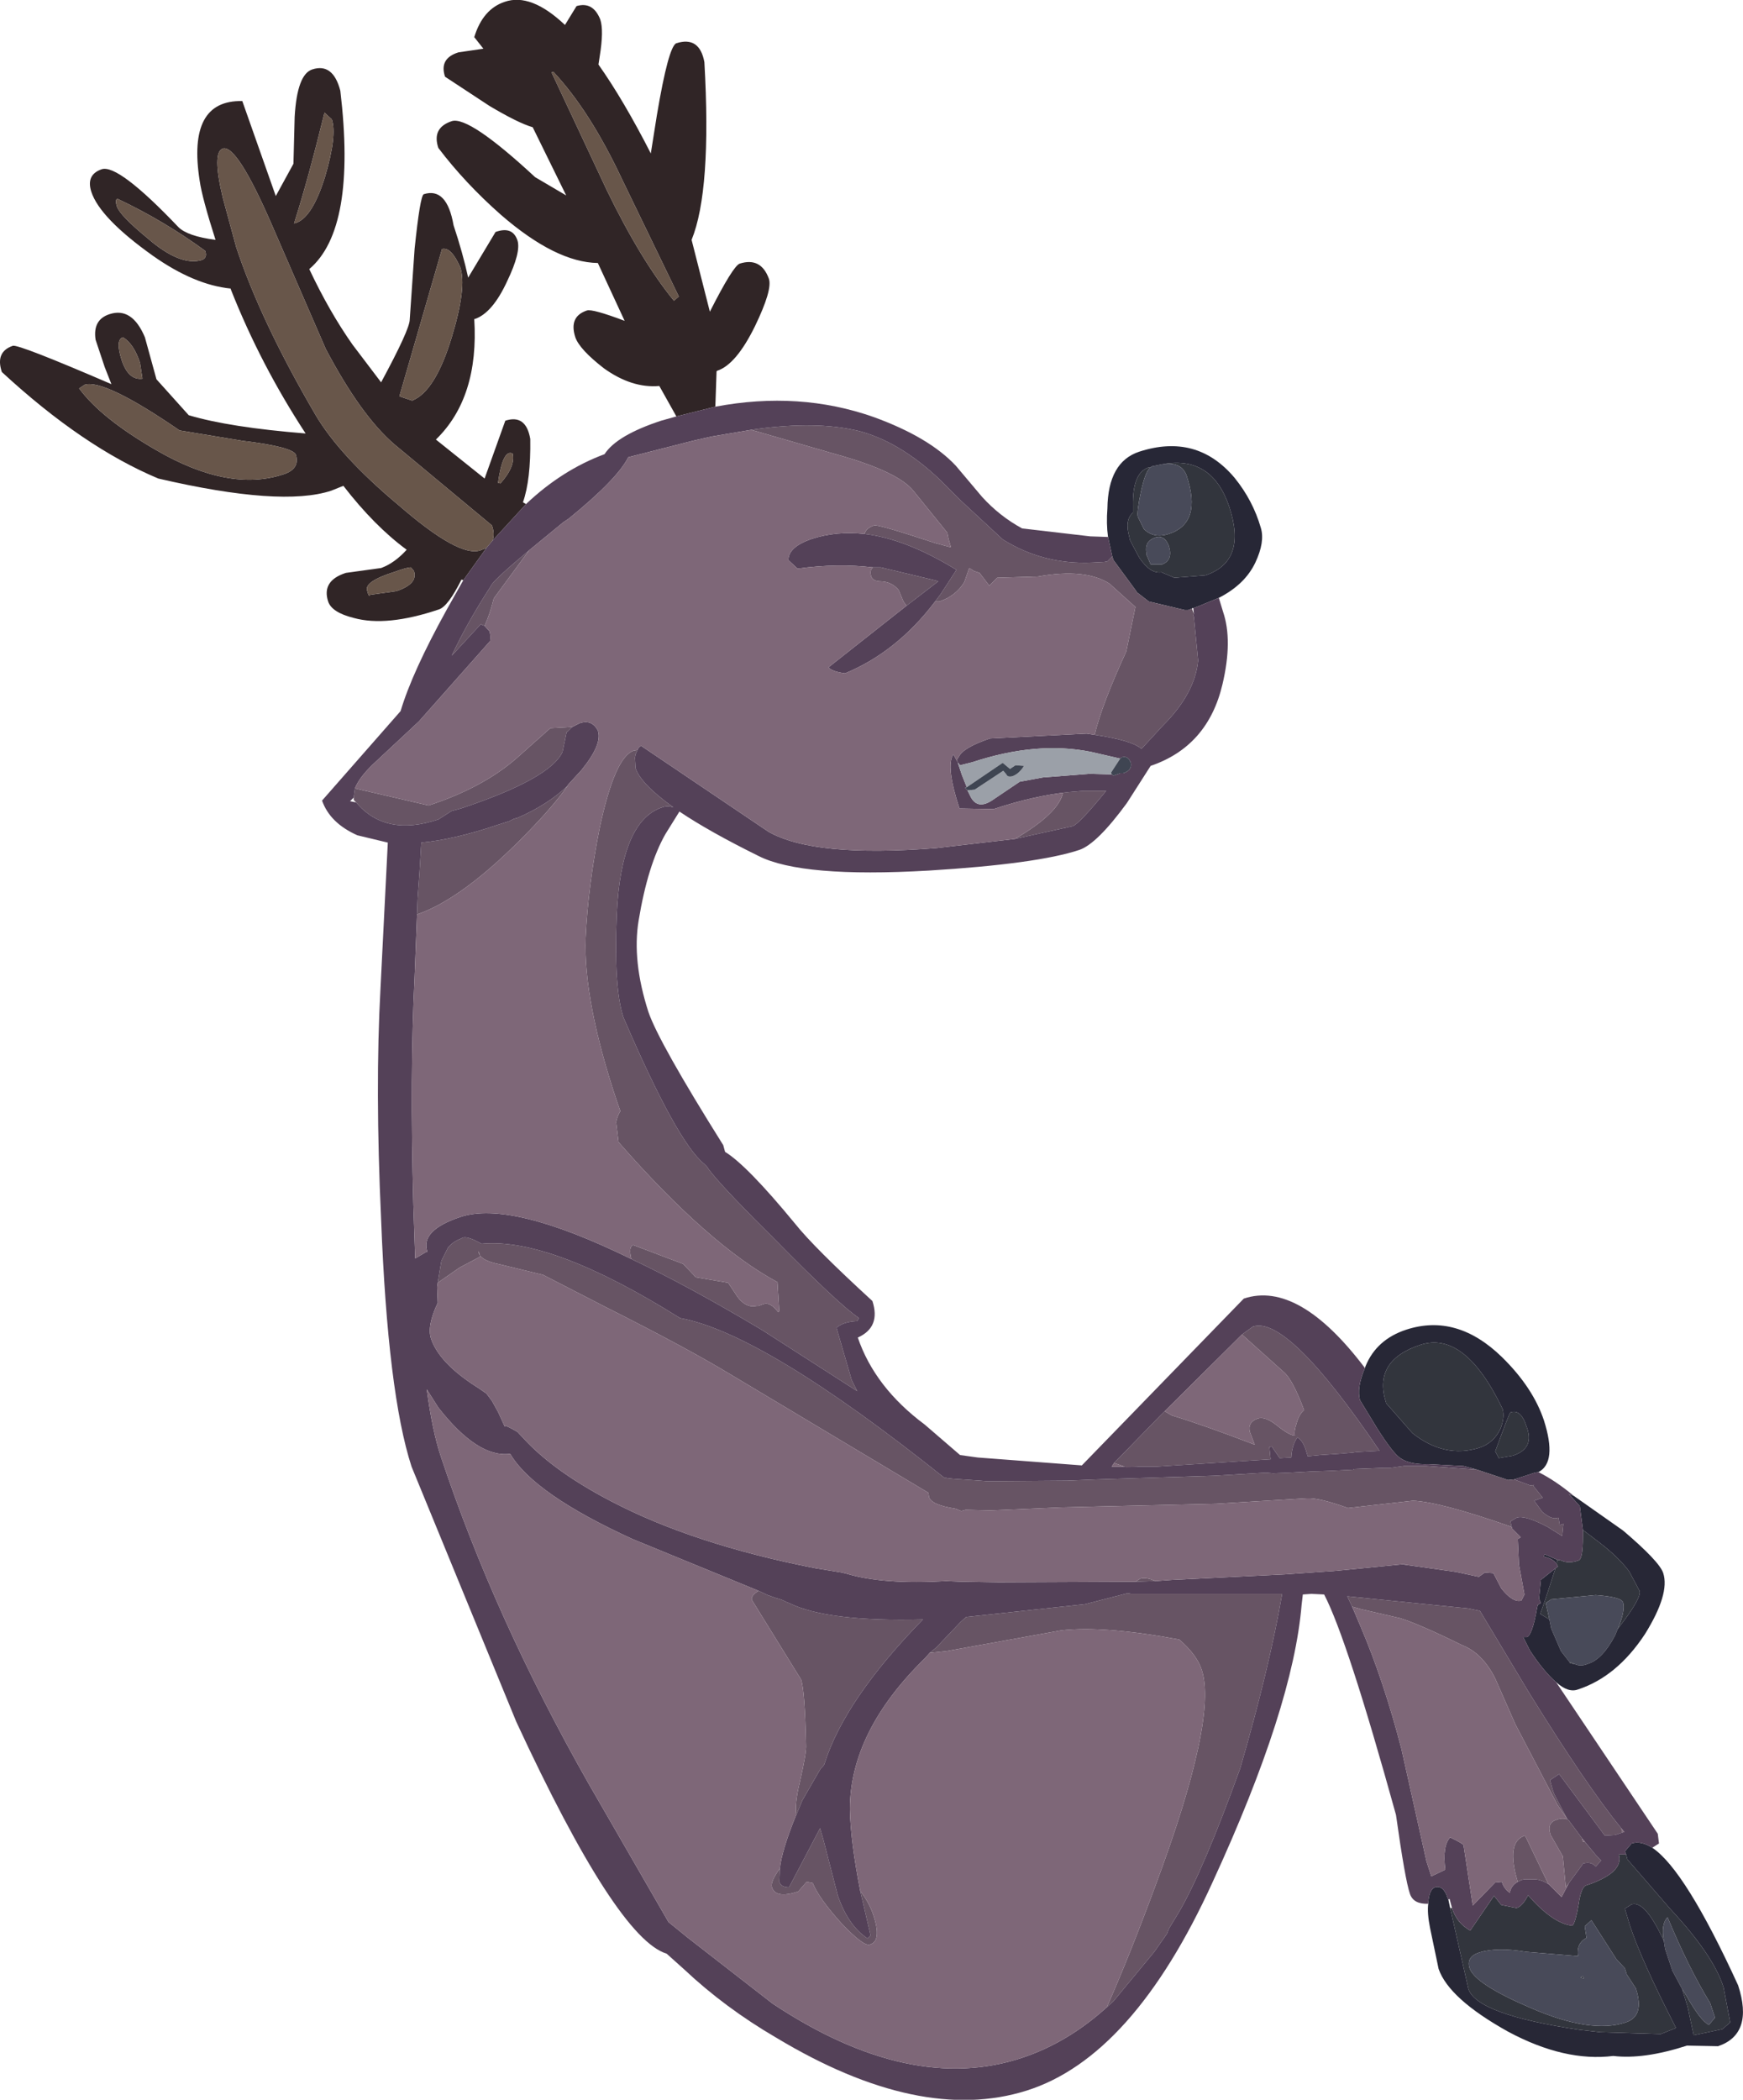
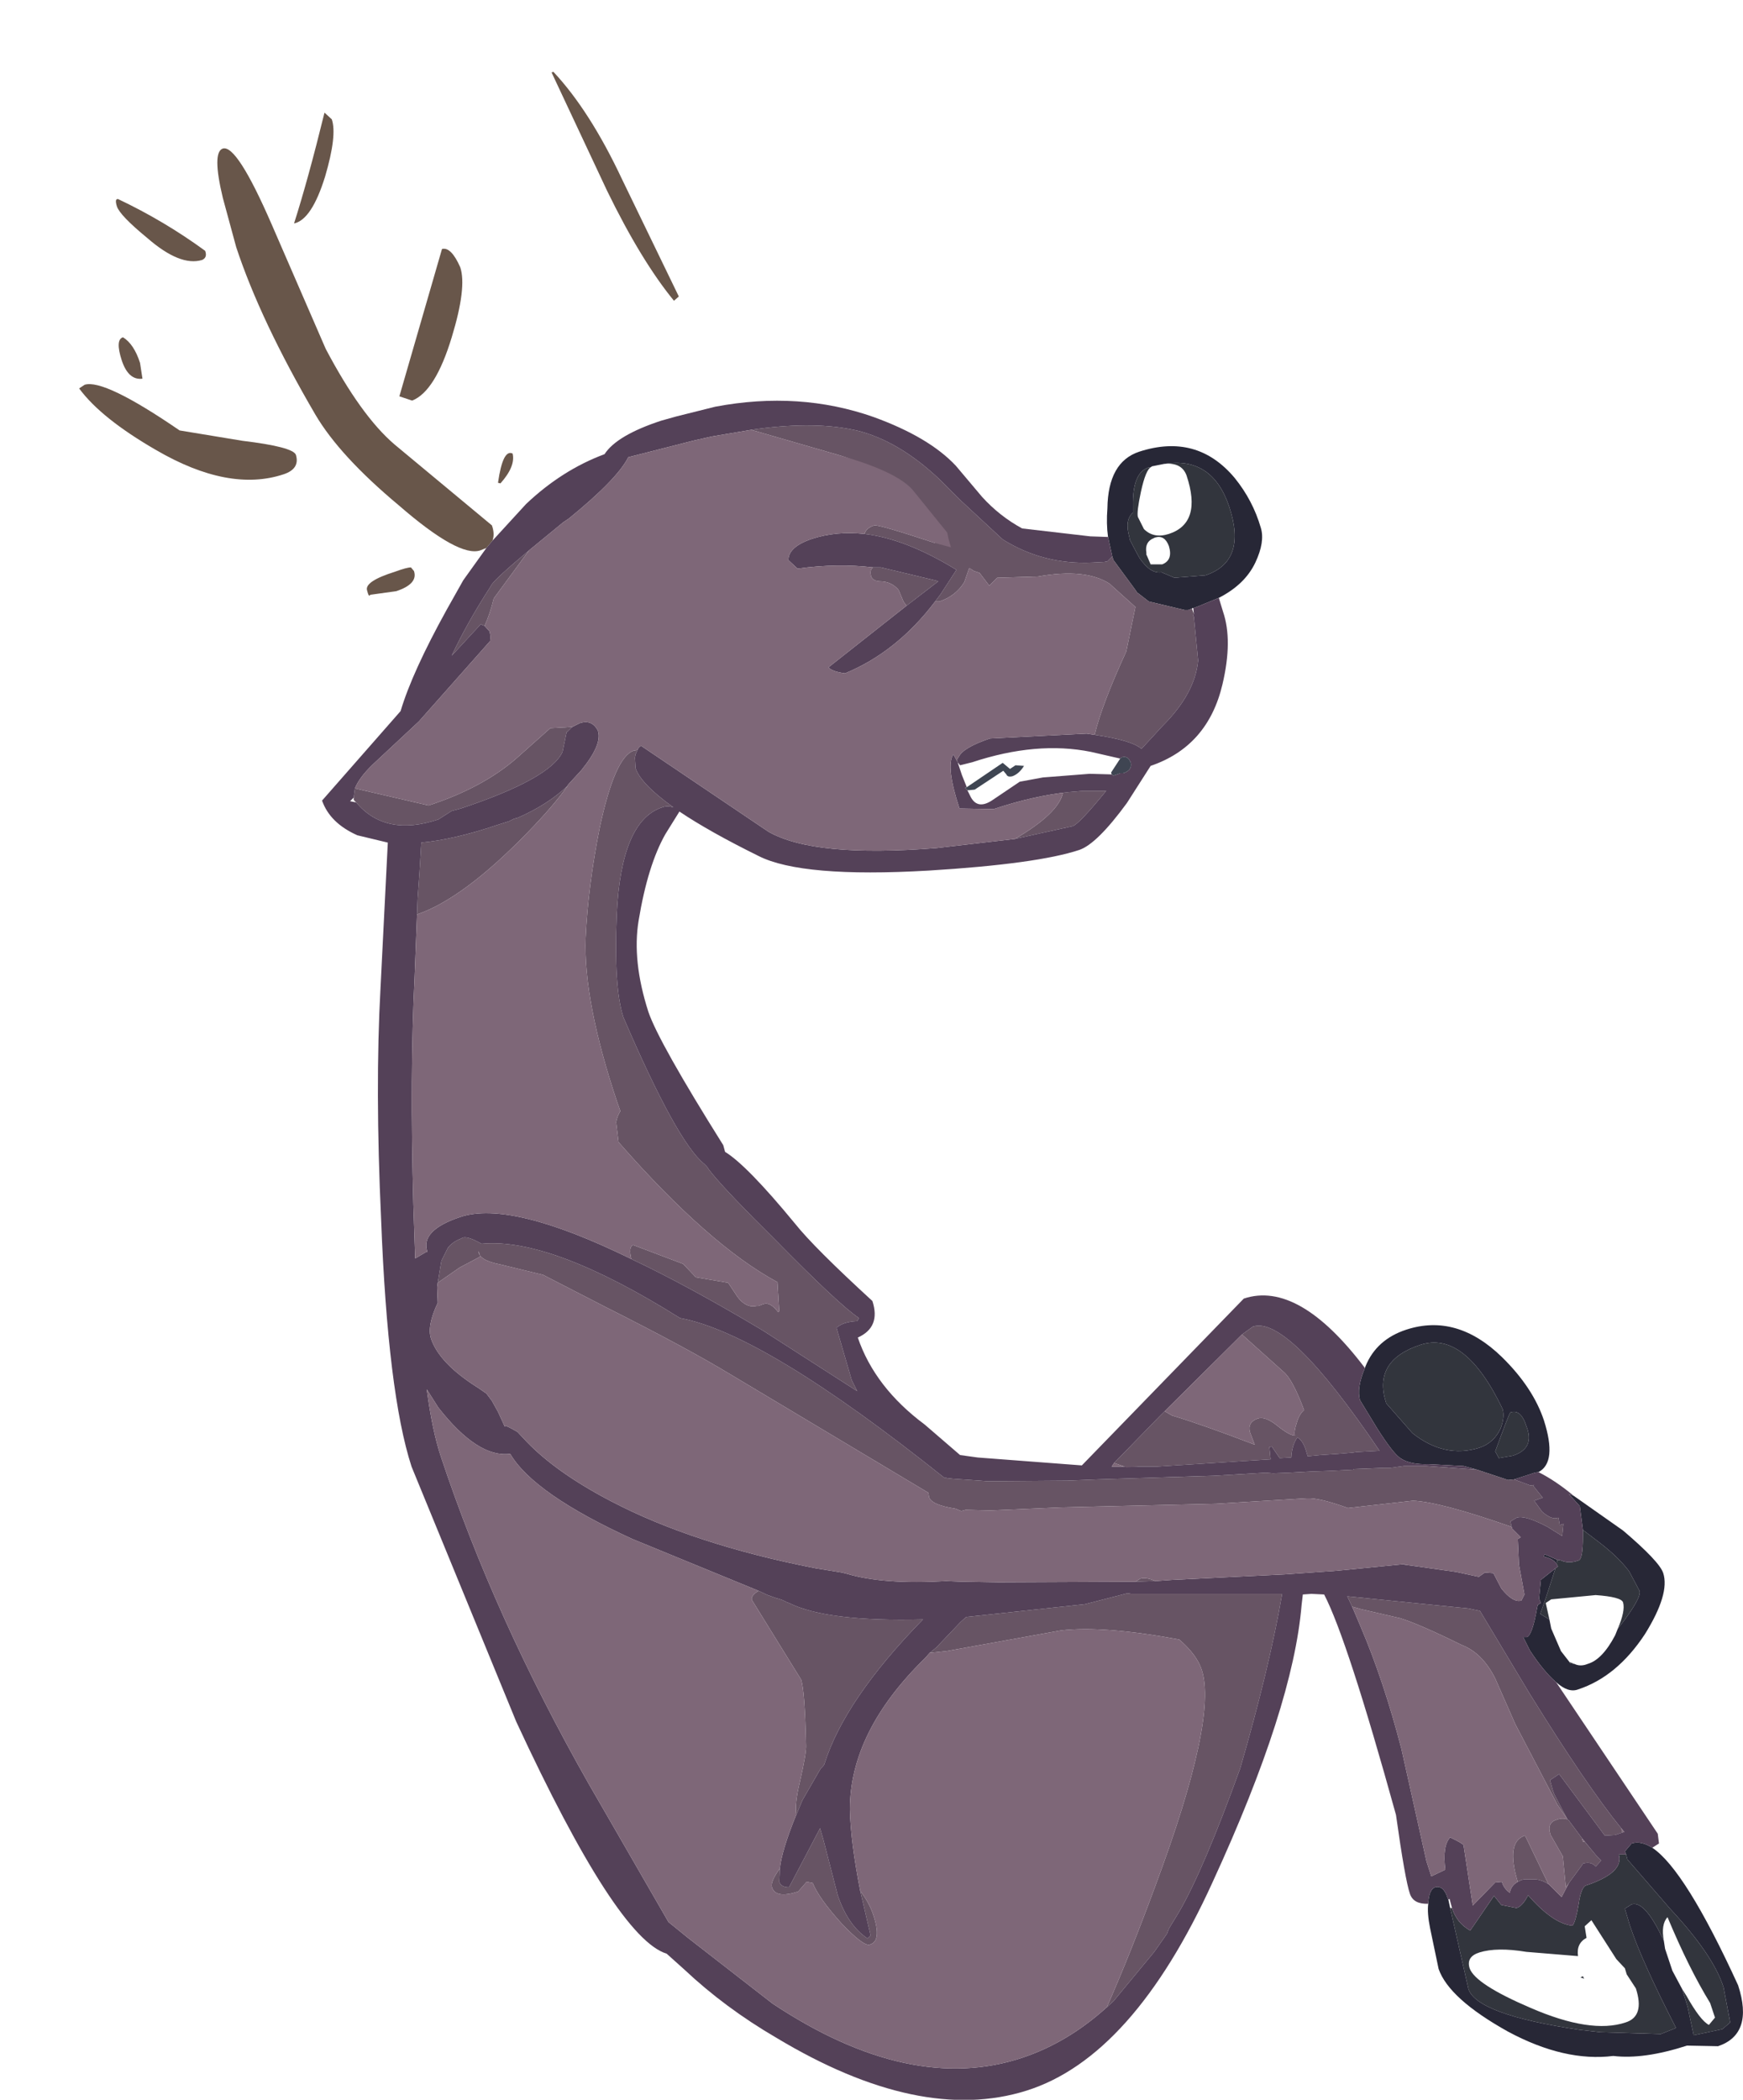
<svg xmlns="http://www.w3.org/2000/svg" height="172.45px" width="143.15px">
  <g transform="matrix(1.0, 0.0, 0.0, 1.0, 50.7, 33.5)">
-     <path d="M-12.65 14.15 L-12.8 14.1 Q-13.9 16.3 -14.65 16.55 -18.95 18.0 -21.65 17.25 -23.45 16.8 -23.75 15.9 -24.3 14.2 -22.3 13.55 L-19.4 13.15 Q-18.3 12.75 -17.3 11.65 -19.95 9.7 -22.5 6.4 L-23.5 6.8 Q-27.6 8.15 -37.7 5.8 -43.9 3.2 -50.55 -2.95 -51.1 -4.6 -49.65 -5.1 -49.2 -5.25 -41.55 -1.95 L-42.1 -3.35 -42.85 -5.6 Q-43.1 -7.25 -41.7 -7.7 -39.85 -8.3 -38.8 -5.8 L-37.85 -2.35 -35.2 0.6 Q-31.85 1.6 -25.6 2.1 -29.3 -3.55 -31.75 -9.75 L-31.75 -9.8 Q-34.75 -10.1 -38.15 -12.5 -42.5 -15.6 -43.2 -17.75 -43.65 -19.15 -42.35 -19.6 -41.0 -20.05 -36.05 -14.85 -35.3 -14.1 -33.0 -13.8 -34.1 -17.25 -34.3 -18.65 -35.35 -25.3 -30.8 -25.2 L-28.05 -17.4 -26.6 -20.05 -26.5 -23.9 Q-26.3 -27.4 -25.05 -27.8 -23.35 -28.35 -22.75 -26.05 -21.4 -14.7 -25.3 -11.4 -23.65 -7.9 -21.75 -5.2 L-19.4 -2.1 Q-17.05 -6.45 -17.05 -7.25 L-16.65 -13.05 Q-16.2 -17.4 -15.9 -17.55 -14.0 -18.15 -13.45 -15.0 -12.7 -12.75 -12.25 -10.7 L-10.0 -14.45 Q-8.6 -14.95 -8.2 -13.75 -7.9 -12.8 -9.05 -10.4 -10.25 -7.8 -11.7 -7.3 L-11.75 -7.3 Q-11.35 -0.85 -14.9 2.6 L-10.9 5.8 -9.2 1.05 Q-7.5 0.5 -7.15 2.55 -7.1 5.9 -7.75 7.75 L-7.5 7.9 -10.25 10.9 Q-10.05 10.35 -10.3 9.65 L-18.3 3.0 Q-21.05 0.65 -23.95 -4.85 L-28.4 -15.1 Q-31.25 -21.65 -32.4 -21.3 -33.3 -21.0 -32.4 -17.25 L-31.3 -13.2 Q-29.3 -7.15 -24.8 0.55 -22.8 3.95 -17.95 8.0 -13.0 12.3 -11.25 11.7 L-10.75 11.5 -12.65 14.15 M4.85 0.7 L3.45 -1.8 Q1.2 -1.6 -1.1 -3.25 -3.1 -4.8 -3.45 -5.8 -4.0 -7.5 -2.5 -8.0 -2.05 -8.15 0.6 -7.15 L-1.6 -11.9 Q-5.05 -11.95 -9.55 -15.85 -12.5 -18.45 -14.7 -21.35 -15.25 -23.0 -13.6 -23.55 -12.2 -24.0 -6.75 -18.95 L-4.2 -17.45 -6.95 -23.05 Q-8.15 -23.4 -10.5 -24.8 L-14.15 -27.2 Q-14.65 -28.7 -13.05 -29.2 L-11.0 -29.5 -11.75 -30.45 Q-11.05 -32.75 -9.25 -33.35 -7.1 -34.1 -4.3 -31.45 L-3.35 -33.0 Q-2.0 -33.4 -1.4 -31.9 -1.1 -31.0 -1.45 -28.85 L-1.55 -28.2 Q0.5 -25.3 2.75 -20.9 L3.25 -24.05 Q4.2 -29.7 4.85 -29.95 6.75 -30.55 7.15 -28.4 7.75 -17.85 6.1 -13.8 L7.6 -7.9 Q9.5 -11.65 10.05 -11.85 11.8 -12.4 12.45 -10.6 12.75 -9.7 11.3 -6.7 9.75 -3.55 8.2 -3.05 L8.15 -3.0 8.05 -0.1 4.85 0.7 M-5.25 -27.6 L-5.4 -27.55 -0.85 -17.85 Q1.95 -12.1 4.65 -8.8 L5.05 -9.15 0.4 -18.75 Q-2.25 -24.4 -5.25 -27.6 M-12.9 -11.55 Q-13.65 -13.25 -14.4 -13.05 L-17.9 -0.95 -16.85 -0.6 Q-14.95 -1.35 -13.6 -5.8 -12.35 -9.9 -12.9 -11.55 M-43.75 -1.9 L-44.2 -1.6 Q-42.4 0.85 -37.9 3.45 -31.9 6.95 -27.4 5.45 -26.05 5.0 -26.4 3.85 -26.65 3.2 -30.8 2.7 L-35.95 1.85 Q-42.15 -2.4 -43.75 -1.9 M-40.6 -5.8 Q-41.25 -5.6 -40.7 -3.9 -40.15 -2.25 -39.0 -2.4 L-39.2 -3.7 Q-39.7 -5.25 -40.6 -5.8 M-41.0 -17.15 Q-41.3 -17.2 -41.1 -16.55 -40.85 -15.8 -38.6 -13.95 -35.9 -11.6 -34.1 -12.15 -33.65 -12.35 -33.85 -12.9 -37.2 -15.35 -41.0 -17.15 M-23.45 -23.7 L-24.05 -24.25 Q-25.4 -18.75 -26.55 -15.15 -25.1 -15.45 -24.0 -19.0 -23.0 -22.4 -23.45 -23.7 M-9.8 6.15 L-9.6 6.2 Q-8.35 4.8 -8.6 3.75 -9.4 3.35 -9.8 6.15 M-16.95 13.1 Q-17.3 13.1 -18.25 13.45 -20.8 14.25 -20.55 15.0 -20.4 15.6 -20.3 15.35 L-18.15 15.05 Q-16.35 14.45 -16.7 13.4 L-16.95 13.1" fill="#302526" fill-rule="evenodd" stroke="none" />
    <path d="M-10.75 11.5 L-11.25 11.7 Q-13.0 12.3 -17.95 8.0 -22.8 3.95 -24.8 0.55 -29.3 -7.15 -31.3 -13.2 L-32.4 -17.25 Q-33.3 -21.0 -32.4 -21.3 -31.25 -21.65 -28.4 -15.1 L-23.95 -4.85 Q-21.05 0.65 -18.3 3.0 L-10.3 9.65 Q-10.05 10.35 -10.25 10.9 L-10.75 11.5 M-23.45 -23.7 Q-23.0 -22.4 -24.0 -19.0 -25.1 -15.45 -26.55 -15.15 -25.4 -18.75 -24.05 -24.25 L-23.45 -23.7 M-41.0 -17.15 Q-37.2 -15.35 -33.85 -12.9 -33.65 -12.35 -34.1 -12.15 -35.9 -11.6 -38.6 -13.95 -40.85 -15.8 -41.1 -16.55 -41.3 -17.2 -41.0 -17.15 M-40.6 -5.8 Q-39.7 -5.25 -39.2 -3.7 L-39.0 -2.4 Q-40.15 -2.25 -40.7 -3.9 -41.25 -5.6 -40.6 -5.8 M-43.75 -1.9 Q-42.15 -2.4 -35.95 1.85 L-30.8 2.7 Q-26.65 3.2 -26.4 3.85 -26.05 5.0 -27.4 5.45 -31.9 6.95 -37.9 3.45 -42.4 0.85 -44.2 -1.6 L-43.75 -1.9 M-12.9 -11.55 Q-12.35 -9.9 -13.6 -5.8 -14.95 -1.35 -16.85 -0.6 L-17.9 -0.95 -14.4 -13.05 Q-13.65 -13.25 -12.9 -11.55 M-5.25 -27.6 Q-2.25 -24.4 0.4 -18.75 L5.05 -9.15 4.65 -8.8 Q1.95 -12.1 -0.85 -17.85 L-5.4 -27.55 -5.25 -27.6 M-9.8 6.15 Q-9.4 3.35 -8.6 3.75 -8.35 4.8 -9.6 6.2 L-9.8 6.15 M-16.95 13.1 L-16.7 13.4 Q-16.35 14.45 -18.15 15.05 L-20.3 15.35 Q-20.4 15.6 -20.55 15.0 -20.8 14.25 -18.25 13.45 -17.3 13.1 -16.95 13.1" fill="#68564a" fill-rule="evenodd" stroke="none" />
    <path d="M44.9 4.6 Q48.85 3.95 50.25 8.1 51.75 12.6 48.3 13.75 L45.75 13.95 44.7 13.5 Q43.8 13.65 42.9 12.35 L42.65 11.9 42.1 10.85 42.05 10.6 Q41.65 9.2 42.35 8.6 L42.35 8.05 Q42.3 5.35 43.6 4.9 L43.85 4.85 Q43.4 5.05 43.0 6.9 42.65 8.55 42.75 8.95 L43.25 9.95 Q44.05 10.75 45.3 10.35 48.05 9.45 46.75 5.55 46.35 4.45 44.9 4.6 M44.15 10.65 L44.05 10.7 Q43.3 11.0 43.45 11.9 L43.45 12.05 43.5 12.15 43.8 12.85 44.7 12.85 44.75 12.85 Q45.65 12.5 45.3 11.35 44.95 10.4 44.15 10.65 M72.7 82.2 Q72.9 82.85 72.55 83.8 72.0 85.0 70.8 85.4 67.95 86.3 65.3 84.2 L63.15 81.75 Q62.0 78.25 65.95 76.95 69.6 75.75 72.7 82.2 M68.55 123.2 Q68.95 124.45 70.05 125.05 L72.0 122.2 72.6 122.95 73.85 123.2 Q74.35 123.05 74.8 122.15 76.85 124.5 78.45 124.65 78.7 124.35 78.95 122.9 79.15 121.5 79.55 121.35 82.7 120.3 82.25 118.8 L82.85 118.8 82.95 119.2 86.5 123.3 Q90.0 127.05 90.85 129.7 L91.4 132.6 90.75 133.15 88.4 133.65 87.9 131.3 87.45 129.85 87.8 130.4 Q88.95 132.45 89.65 132.8 L90.15 132.2 89.75 131.0 Q88.0 128.15 86.25 123.95 85.7 124.55 85.95 125.9 84.4 122.55 83.3 122.9 L82.75 123.25 83.15 124.6 Q84.1 127.5 86.95 133.05 L85.7 133.55 80.75 133.4 79.0 133.2 Q70.6 131.95 69.9 129.85 L68.4 123.2 68.55 123.2 M79.3 128.8 L79.4 129.0 79.1 128.9 79.3 128.8 M70.8 126.85 Q69.7 127.2 70.0 128.15 70.45 129.45 75.0 131.4 79.95 133.55 82.8 132.6 84.4 132.1 83.65 129.8 L82.9 128.65 82.75 128.15 82.05 127.4 80.0 124.2 79.45 124.7 79.6 125.65 Q78.75 126.1 78.9 127.15 L74.65 126.8 Q72.25 126.4 70.8 126.85 M74.65 83.6 Q75.4 85.45 73.55 86.05 L72.4 86.25 72.1 85.7 Q73.25 82.55 73.35 82.5 74.2 82.2 74.65 83.6 M77.2 94.6 L77.5 94.65 Q78.15 94.95 78.95 94.65 79.3 94.55 79.3 92.7 L79.3 92.15 80.55 93.1 Q82.2 94.35 83.1 95.55 L83.95 97.15 Q84.15 97.7 82.3 100.1 L82.15 100.3 Q82.8 98.8 82.6 98.1 82.45 97.65 80.35 97.5 L76.7 97.85 76.25 98.15 76.55 99.5 75.8 99.05 76.25 97.75 77.05 95.3 77.25 95.15 77.15 94.95 77.2 94.6 M78.6 103.15 L78.55 103.15 78.25 103.1 78.2 103.0 78.6 103.15" fill="#32353d" fill-rule="evenodd" stroke="none" />
-     <path d="M43.85 4.85 L43.9 4.8 44.9 4.6 Q46.35 4.45 46.75 5.55 48.05 9.45 45.3 10.35 44.05 10.75 43.25 9.95 L42.75 8.95 Q42.65 8.55 43.0 6.9 43.4 5.05 43.85 4.85 M44.15 10.65 Q44.95 10.4 45.3 11.35 45.65 12.5 44.75 12.85 L44.7 12.85 43.8 12.85 43.5 12.15 43.45 12.05 43.45 11.9 Q43.3 11.0 44.05 10.7 L44.15 10.65 M85.95 125.9 Q85.7 124.55 86.25 123.95 88.0 128.15 89.75 131.0 L90.15 132.2 89.65 132.8 Q88.95 132.45 87.8 130.4 L87.45 129.85 86.65 128.35 86.05 126.55 85.95 125.9 M70.8 126.85 Q72.25 126.4 74.65 126.8 L78.9 127.15 Q78.75 126.1 79.6 125.65 L79.45 124.7 80.0 124.2 82.05 127.4 82.75 128.15 82.9 128.65 83.65 129.8 Q84.4 132.1 82.8 132.6 79.95 133.55 75.0 131.4 70.45 129.45 70.0 128.15 69.7 127.2 70.8 126.85 M79.3 128.8 L79.1 128.9 79.4 129.0 79.3 128.8 M82.15 100.3 L81.95 100.8 Q80.9 102.8 79.7 103.15 79.1 103.4 78.6 103.15 L78.2 103.0 77.5 102.1 76.7 100.25 76.55 99.5 76.25 98.15 76.7 97.85 80.35 97.5 Q82.45 97.65 82.6 98.1 82.8 98.8 82.15 100.3" fill="#484a59" fill-rule="evenodd" stroke="none" />
    <path d="M40.3 10.6 Q40.15 9.5 40.25 8.25 40.3 4.45 42.85 3.6 47.6 2.05 50.7 5.75 52.2 7.6 52.85 9.85 53.2 11.0 52.4 12.7 51.55 14.5 49.4 15.6 L47.7 16.3 47.3 16.45 Q47.2 16.4 47.2 16.5 L47.1 16.5 47.05 16.55 46.95 16.55 46.9 16.6 46.8 16.6 46.7 16.6 46.6 16.6 43.65 15.9 42.75 15.2 42.75 15.25 42.55 14.95 40.75 12.5 40.65 12.2 40.3 10.6 M61.4 78.85 L61.45 78.7 Q62.35 76.5 64.8 75.7 68.95 74.35 72.65 77.95 75.2 80.45 76.1 83.15 77.2 86.6 75.65 87.4 L75.35 87.45 73.65 88.0 73.15 88.05 70.6 87.2 69.5 86.9 66.65 86.75 Q65.1 86.8 64.3 86.25 63.7 85.85 62.4 83.8 L61.0 81.5 Q60.7 80.5 61.4 78.85 M78.55 89.35 L82.6 92.2 Q85.6 94.75 85.9 95.7 86.45 97.4 84.4 100.7 82.1 104.2 78.9 105.25 78.1 105.55 77.1 104.65 76.1 103.8 74.95 102.05 L74.4 100.95 74.65 100.95 74.7 100.95 Q75.15 100.8 75.55 98.5 L75.6 98.3 75.85 98.15 75.7 97.8 75.85 96.25 77.05 95.3 76.25 97.75 75.8 99.05 76.55 99.5 76.7 100.25 77.5 102.1 78.2 103.0 78.25 103.1 78.55 103.15 78.6 103.15 Q79.1 103.4 79.7 103.15 80.9 102.8 81.95 100.8 L82.15 100.3 82.3 100.1 Q84.15 97.7 83.95 97.15 L83.1 95.55 Q82.2 94.35 80.55 93.1 L79.3 92.15 79.05 90.2 78.15 89.2 78.55 89.35 M85.0 118.25 Q87.7 120.05 92.05 129.55 93.35 133.55 90.4 134.55 L87.85 134.5 Q84.3 135.65 81.8 135.35 77.8 135.85 73.15 133.35 68.3 130.65 67.45 128.2 L66.75 124.85 Q66.5 123.6 66.6 122.85 66.65 121.7 67.15 121.5 67.85 121.3 68.2 122.4 L68.25 122.5 68.4 123.2 69.9 129.85 Q70.6 131.95 79.0 133.2 L80.75 133.4 85.7 133.55 86.95 133.05 Q84.1 127.5 83.15 124.6 L82.75 123.25 83.3 122.9 Q84.4 122.55 85.95 125.9 L86.05 126.55 86.65 128.35 87.45 129.85 87.9 131.3 88.4 133.65 90.75 133.15 91.4 132.6 90.85 129.7 Q90.0 127.05 86.5 123.3 L82.95 119.2 82.85 118.8 82.75 118.55 83.3 117.9 Q84.05 117.65 85.0 118.25 M43.85 4.85 L43.6 4.9 Q42.3 5.35 42.35 8.05 L42.35 8.6 Q41.65 9.2 42.05 10.6 L42.1 10.85 42.65 11.9 42.9 12.35 Q43.8 13.65 44.7 13.5 L45.75 13.95 48.3 13.75 Q51.75 12.6 50.25 8.1 48.85 3.95 44.9 4.6 L43.9 4.8 43.85 4.85 M72.7 82.2 Q69.6 75.75 65.95 76.95 62.0 78.25 63.15 81.75 L65.3 84.2 Q67.95 86.3 70.8 85.4 72.0 85.0 72.55 83.8 72.9 82.85 72.7 82.2 M74.65 83.6 Q74.2 82.2 73.35 82.5 73.25 82.55 72.1 85.7 L72.4 86.25 73.55 86.05 Q75.4 85.45 74.65 83.6 M77.2 94.6 L77.15 94.95 Q76.85 94.5 76.1 94.35 L76.15 94.15 77.2 94.6" fill="#272736" fill-rule="evenodd" stroke="none" />
-     <path d="M47.2 16.5 L47.25 16.65 47.35 16.9 47.3 17.05 47.35 17.15 47.7 20.75 Q47.45 23.45 44.8 26.1 L43.05 28.0 Q42.25 27.3 39.2 26.85 39.8 24.35 41.8 20.0 L42.55 16.35 40.55 14.55 40.45 14.45 Q38.45 13.15 34.55 13.85 L31.2 13.95 30.55 14.6 29.75 13.55 29.3 13.4 28.9 13.15 28.5 14.3 Q27.8 15.45 26.45 15.9 L26.1 15.9 26.55 15.3 27.85 13.3 Q23.7 10.75 20.3 10.35 20.45 9.85 21.1 9.65 21.4 9.55 26.1 11.1 L27.4 11.45 27.2 10.75 27.1 10.25 24.35 6.85 Q23.1 5.25 18.1 3.85 L11.0 1.8 Q15.8 1.1 19.15 1.75 L19.65 1.85 Q23.15 2.7 26.55 5.95 L28.2 7.6 31.65 10.8 Q35.0 12.9 39.05 12.7 L40.0 12.65 40.25 12.6 40.65 12.2 40.75 12.5 42.55 14.95 42.75 15.25 42.75 15.2 43.65 15.9 46.6 16.6 46.7 16.6 46.8 16.6 46.9 16.6 46.95 16.55 47.05 16.55 47.1 16.5 47.2 16.5 M21.65 13.1 L26.25 14.2 26.35 14.25 23.75 16.25 23.5 15.9 23.1 14.95 Q22.55 14.3 21.7 14.25 21.0 14.25 20.85 13.85 20.7 13.3 21.0 13.1 L21.65 13.1 M-7.25 11.7 L-10.15 15.65 Q-10.45 16.9 -10.9 17.9 L-11.15 17.8 -11.2 17.75 -13.6 20.35 Q-12.4 17.75 -10.4 14.65 L-10.35 14.55 Q-10.0 14.0 -7.25 11.7 M-21.55 31.25 L-15.5 32.65 Q-11.05 31.2 -8.25 28.75 L-5.5 26.3 -3.7 26.2 -4.1 26.6 -4.15 26.6 -4.2 26.8 -4.5 28.25 Q-5.5 30.45 -12.85 32.9 L-13.6 33.1 -14.7 33.8 Q-19.05 35.25 -21.45 32.4 L-21.65 32.2 -21.65 32.0 -21.55 31.25 M-4.05 31.0 Q-5.25 32.7 -7.4 34.9 -12.65 40.3 -16.45 41.6 L-16.4 40.25 -16.25 38.2 -16.1 35.7 Q-13.4 35.45 -9.85 34.25 L-8.9 33.95 -8.5 33.75 -8.15 33.65 Q-5.65 32.55 -4.05 31.0 M1.15 69.9 Q0.9 68.9 1.3 68.75 L5.4 70.3 6.45 71.4 9.1 71.85 9.9 73.05 Q10.6 73.95 11.45 73.75 L11.6 73.75 12.0 73.6 Q12.55 73.4 13.2 74.25 L13.3 74.2 13.15 71.8 Q7.5 68.75 0.1 60.3 L-0.1 58.65 Q0.0 58.15 0.25 57.75 L0.0 57.05 Q-2.8 48.7 -2.6 43.5 -2.4 39.25 -1.45 34.5 -0.2 28.65 1.35 28.15 L1.65 28.1 1.5 28.45 1.45 28.7 1.45 28.75 1.5 29.6 Q1.95 30.9 4.6 32.8 4.1 32.65 3.7 32.8 0.3 33.9 -0.05 41.65 -0.3 47.6 0.5 50.05 4.9 60.3 7.15 62.1 L7.35 62.3 Q7.9 63.2 11.2 66.55 L12.9 68.25 Q18.2 73.65 19.85 74.75 L19.7 75.0 Q18.55 75.05 18.0 75.55 L19.25 79.85 19.7 80.75 12.15 75.9 11.75 75.65 Q5.8 72.1 1.15 69.9 M32.65 35.4 Q36.25 33.3 36.6 31.6 L37.1 31.55 38.3 31.45 38.45 31.45 40.15 31.45 Q37.95 34.15 37.4 34.35 L32.65 35.4 M73.45 91.9 Q67.6 89.85 65.35 89.75 L60.0 90.35 Q57.65 89.5 56.65 89.55 L49.2 90.0 36.45 90.3 30.65 90.55 28.6 90.5 28.25 90.6 27.75 90.4 Q25.8 90.1 25.6 89.45 L25.55 89.1 9.25 79.35 Q5.7 77.2 -0.95 73.85 L-6.1 71.2 -9.6 70.35 Q-11.4 70.0 -11.4 69.25 L-11.25 69.7 -12.95 70.6 -14.75 71.85 -14.45 70.05 -13.9 68.95 Q-13.45 68.45 -12.9 68.25 L-12.7 68.15 Q-12.3 68.0 -11.15 68.65 -5.45 68.1 5.15 74.75 12.0 76.0 26.9 87.9 L26.95 87.85 27.1 87.9 27.15 87.9 27.6 87.95 29.8 88.1 30.4 88.15 36.95 88.1 39.45 88.0 49.0 87.7 53.25 87.45 53.85 87.5 55.15 87.45 57.0 87.35 58.45 87.3 60.45 87.2 60.5 87.15 63.0 87.05 63.5 87.05 64.6 86.9 66.45 86.9 70.6 87.2 73.15 88.05 73.65 88.0 75.0 88.5 75.3 88.45 75.2 88.5 76.0 89.5 75.85 89.55 75.3 89.75 75.95 90.65 Q76.75 91.35 77.25 91.15 L77.3 91.15 77.4 91.75 77.7 91.65 77.6 92.65 76.4 91.9 Q74.5 90.9 73.85 91.15 L73.35 91.45 73.45 91.9 M42.55 96.4 L42.95 96.15 Q43.4 96.0 44.2 96.35 L42.55 96.4 M40.2 131.35 Q42.1 127.05 44.2 121.35 49.3 107.65 48.0 103.65 47.6 102.4 46.15 101.15 39.95 100.0 36.45 100.4 L27.05 102.1 25.65 102.25 26.2 101.8 28.2 99.7 28.65 99.3 38.4 98.25 41.9 97.35 42.2 97.4 54.6 97.4 Q53.55 103.5 51.15 111.75 48.15 120.05 46.15 123.5 L45.3 124.9 45.15 125.3 44.45 126.3 44.1 126.8 40.75 130.85 40.15 131.4 40.2 131.35 M19.95 121.8 Q20.65 122.7 21.0 123.7 21.75 125.9 20.75 126.2 20.25 126.4 18.4 124.45 16.55 122.4 16.05 121.15 L15.55 121.05 14.85 121.85 Q13.0 122.45 12.7 121.5 12.55 121.05 13.35 119.95 L13.3 121.05 Q13.45 121.5 14.1 121.5 L16.65 116.65 16.9 117.5 18.1 122.15 Q18.95 124.65 20.55 125.7 L20.8 125.45 19.95 121.8 M14.7 115.55 Q14.55 114.65 15.0 112.8 15.55 110.4 15.5 109.8 15.4 105.4 15.1 104.45 L11.05 97.9 Q10.95 97.55 11.6 97.15 L12.35 97.5 13.05 97.75 Q13.5 97.85 13.95 98.1 L14.1 98.15 Q17.2 99.7 25.1 99.5 18.65 106.1 17.0 111.4 L16.9 111.55 16.8 111.65 16.7 111.75 15.2 114.35 14.7 115.55 M44.5 82.85 L44.95 82.4 45.55 82.75 Q48.05 83.5 52.35 85.15 L51.95 84.1 Q51.75 83.3 52.6 83.0 53.2 82.8 54.15 83.55 55.2 84.4 55.65 84.4 55.55 84.1 55.8 83.35 56.0 82.65 56.4 82.3 55.45 79.75 54.7 79.15 L51.3 76.1 52.2 75.45 Q55.05 74.5 62.6 85.65 L60.7 85.75 60.4 85.8 59.2 85.9 57.7 86.0 56.7 86.1 56.55 85.6 Q56.3 84.8 55.85 84.55 55.4 85.2 55.35 86.2 L54.4 86.25 53.75 85.3 53.55 85.35 53.65 86.35 44.25 86.95 42.75 86.95 41.8 87.0 40.8 86.65 44.5 82.85 M60.35 98.45 L59.95 97.6 69.9 98.6 70.85 98.8 74.9 105.55 Q79.6 113.15 82.45 116.65 L82.55 117.0 81.95 117.2 81.2 117.25 81.1 117.25 77.35 112.2 76.6 112.7 76.85 113.6 76.95 113.85 77.05 114.05 77.7 115.3 78.05 115.95 77.2 114.7 73.75 108.1 72.1 104.35 Q71.05 102.25 69.35 101.6 65.9 99.9 64.3 99.4 L61.05 98.65 60.35 98.45 M73.95 121.05 Q72.95 117.75 74.55 117.25 L76.45 121.2 76.5 121.25 Q75.95 120.9 75.45 120.85 L74.45 120.85 74.25 120.9 73.95 121.05 M78.15 121.15 L77.9 121.5 77.65 118.95 76.65 117.2 Q76.3 116.2 77.15 115.95 77.65 115.75 78.1 115.95 L79.25 117.5 79.25 117.55 79.3 117.75 79.45 117.75 79.95 118.35 80.45 118.95 80.8 119.3 80.35 119.8 Q80.0 119.35 79.3 119.55 L79.25 119.65 78.15 121.15" fill="#675464" fill-rule="evenodd" stroke="none" />
+     <path d="M47.2 16.5 L47.25 16.65 47.35 16.9 47.3 17.05 47.35 17.15 47.7 20.75 Q47.45 23.45 44.8 26.1 L43.05 28.0 Q42.25 27.3 39.2 26.85 39.8 24.35 41.8 20.0 L42.55 16.35 40.55 14.55 40.45 14.45 Q38.45 13.15 34.55 13.85 L31.2 13.95 30.55 14.6 29.75 13.55 29.3 13.4 28.9 13.15 28.5 14.3 Q27.8 15.45 26.45 15.9 L26.1 15.9 26.55 15.3 27.85 13.3 Q23.7 10.75 20.3 10.35 20.45 9.85 21.1 9.65 21.4 9.55 26.1 11.1 Q23.1 5.25 18.1 3.85 L11.0 1.8 Q15.8 1.1 19.15 1.75 L19.65 1.85 Q23.15 2.7 26.55 5.95 L28.2 7.6 31.65 10.8 Q35.0 12.9 39.05 12.7 L40.0 12.65 40.25 12.6 40.65 12.2 40.75 12.5 42.55 14.95 42.75 15.25 42.75 15.2 43.65 15.9 46.6 16.6 46.7 16.6 46.8 16.6 46.9 16.6 46.95 16.55 47.05 16.55 47.1 16.5 47.2 16.5 M21.65 13.1 L26.25 14.2 26.35 14.25 23.75 16.25 23.5 15.9 23.1 14.95 Q22.55 14.3 21.7 14.25 21.0 14.25 20.85 13.85 20.7 13.3 21.0 13.1 L21.65 13.1 M-7.25 11.7 L-10.15 15.65 Q-10.45 16.9 -10.9 17.9 L-11.15 17.8 -11.2 17.75 -13.6 20.35 Q-12.4 17.75 -10.4 14.65 L-10.35 14.55 Q-10.0 14.0 -7.25 11.7 M-21.55 31.25 L-15.5 32.65 Q-11.05 31.2 -8.25 28.75 L-5.5 26.3 -3.7 26.2 -4.1 26.6 -4.15 26.6 -4.2 26.8 -4.5 28.25 Q-5.5 30.45 -12.85 32.9 L-13.6 33.1 -14.7 33.8 Q-19.05 35.25 -21.45 32.4 L-21.65 32.2 -21.65 32.0 -21.55 31.25 M-4.05 31.0 Q-5.25 32.7 -7.4 34.9 -12.65 40.3 -16.45 41.6 L-16.4 40.25 -16.25 38.2 -16.1 35.7 Q-13.4 35.45 -9.85 34.25 L-8.9 33.95 -8.5 33.75 -8.15 33.65 Q-5.65 32.55 -4.05 31.0 M1.15 69.9 Q0.9 68.9 1.3 68.75 L5.4 70.3 6.45 71.4 9.1 71.85 9.9 73.05 Q10.6 73.95 11.45 73.75 L11.6 73.75 12.0 73.6 Q12.55 73.4 13.2 74.25 L13.3 74.2 13.15 71.8 Q7.5 68.75 0.1 60.3 L-0.1 58.65 Q0.0 58.15 0.25 57.75 L0.0 57.05 Q-2.8 48.7 -2.6 43.5 -2.4 39.25 -1.45 34.5 -0.2 28.65 1.35 28.15 L1.65 28.1 1.5 28.45 1.45 28.7 1.45 28.75 1.5 29.6 Q1.95 30.9 4.6 32.8 4.1 32.65 3.7 32.8 0.3 33.9 -0.05 41.65 -0.3 47.6 0.5 50.05 4.9 60.3 7.15 62.1 L7.35 62.3 Q7.9 63.2 11.2 66.55 L12.9 68.25 Q18.2 73.65 19.85 74.75 L19.7 75.0 Q18.55 75.05 18.0 75.55 L19.25 79.85 19.7 80.75 12.15 75.9 11.75 75.65 Q5.8 72.1 1.15 69.9 M32.65 35.4 Q36.25 33.3 36.6 31.6 L37.1 31.55 38.3 31.45 38.45 31.45 40.15 31.45 Q37.95 34.15 37.4 34.35 L32.65 35.4 M73.45 91.9 Q67.6 89.85 65.35 89.75 L60.0 90.35 Q57.65 89.5 56.65 89.55 L49.2 90.0 36.45 90.3 30.65 90.55 28.6 90.5 28.25 90.6 27.75 90.4 Q25.8 90.1 25.6 89.45 L25.55 89.1 9.25 79.35 Q5.7 77.2 -0.95 73.85 L-6.1 71.2 -9.6 70.35 Q-11.4 70.0 -11.4 69.25 L-11.25 69.7 -12.95 70.6 -14.75 71.85 -14.45 70.05 -13.9 68.95 Q-13.45 68.45 -12.9 68.25 L-12.7 68.15 Q-12.3 68.0 -11.15 68.65 -5.45 68.1 5.15 74.75 12.0 76.0 26.9 87.9 L26.95 87.85 27.1 87.9 27.15 87.9 27.6 87.95 29.8 88.1 30.4 88.15 36.95 88.1 39.45 88.0 49.0 87.7 53.25 87.45 53.85 87.5 55.15 87.45 57.0 87.35 58.45 87.3 60.45 87.2 60.5 87.15 63.0 87.05 63.5 87.05 64.6 86.9 66.45 86.9 70.6 87.2 73.15 88.05 73.65 88.0 75.0 88.5 75.3 88.45 75.2 88.5 76.0 89.5 75.85 89.55 75.3 89.75 75.95 90.65 Q76.75 91.35 77.25 91.15 L77.3 91.15 77.4 91.75 77.7 91.65 77.6 92.65 76.4 91.9 Q74.5 90.9 73.85 91.15 L73.35 91.45 73.45 91.9 M42.55 96.4 L42.95 96.15 Q43.4 96.0 44.2 96.35 L42.55 96.4 M40.2 131.35 Q42.1 127.05 44.2 121.35 49.3 107.65 48.0 103.65 47.6 102.4 46.15 101.15 39.95 100.0 36.45 100.4 L27.05 102.1 25.65 102.25 26.2 101.8 28.2 99.7 28.65 99.3 38.4 98.25 41.9 97.35 42.2 97.4 54.6 97.4 Q53.55 103.5 51.15 111.75 48.15 120.05 46.15 123.5 L45.3 124.9 45.15 125.3 44.45 126.3 44.1 126.8 40.75 130.85 40.15 131.4 40.2 131.35 M19.95 121.8 Q20.65 122.7 21.0 123.7 21.75 125.9 20.75 126.2 20.25 126.4 18.4 124.45 16.55 122.4 16.05 121.15 L15.55 121.05 14.85 121.85 Q13.0 122.45 12.7 121.5 12.55 121.05 13.35 119.95 L13.3 121.05 Q13.45 121.5 14.1 121.5 L16.65 116.65 16.9 117.5 18.1 122.15 Q18.95 124.65 20.55 125.7 L20.8 125.45 19.95 121.8 M14.7 115.55 Q14.55 114.65 15.0 112.8 15.55 110.4 15.5 109.8 15.4 105.4 15.1 104.45 L11.05 97.9 Q10.95 97.55 11.6 97.15 L12.35 97.5 13.05 97.75 Q13.5 97.85 13.95 98.1 L14.1 98.15 Q17.2 99.7 25.1 99.5 18.65 106.1 17.0 111.4 L16.9 111.55 16.8 111.65 16.7 111.75 15.2 114.35 14.7 115.55 M44.5 82.85 L44.95 82.4 45.55 82.75 Q48.05 83.5 52.35 85.15 L51.95 84.1 Q51.75 83.3 52.6 83.0 53.2 82.8 54.15 83.55 55.2 84.4 55.65 84.4 55.55 84.1 55.8 83.35 56.0 82.65 56.4 82.3 55.45 79.75 54.7 79.15 L51.3 76.1 52.2 75.45 Q55.05 74.5 62.6 85.65 L60.7 85.75 60.4 85.8 59.2 85.9 57.7 86.0 56.7 86.1 56.55 85.6 Q56.3 84.8 55.85 84.55 55.4 85.2 55.35 86.2 L54.4 86.25 53.75 85.3 53.55 85.35 53.65 86.35 44.25 86.95 42.75 86.95 41.8 87.0 40.8 86.65 44.5 82.85 M60.35 98.45 L59.95 97.6 69.9 98.6 70.85 98.8 74.9 105.55 Q79.6 113.15 82.45 116.65 L82.55 117.0 81.95 117.2 81.2 117.25 81.1 117.25 77.35 112.2 76.6 112.7 76.85 113.6 76.95 113.85 77.05 114.05 77.7 115.3 78.05 115.95 77.2 114.7 73.75 108.1 72.1 104.35 Q71.05 102.25 69.35 101.6 65.9 99.9 64.3 99.4 L61.05 98.65 60.35 98.45 M73.95 121.05 Q72.95 117.75 74.55 117.25 L76.45 121.2 76.5 121.25 Q75.95 120.9 75.45 120.85 L74.45 120.85 74.25 120.9 73.95 121.05 M78.15 121.15 L77.9 121.5 77.65 118.95 76.65 117.2 Q76.3 116.2 77.15 115.95 77.65 115.75 78.1 115.95 L79.25 117.5 79.25 117.55 79.3 117.75 79.45 117.75 79.95 118.35 80.45 118.95 80.8 119.3 80.35 119.8 Q80.0 119.35 79.3 119.55 L79.25 119.65 78.15 121.15" fill="#675464" fill-rule="evenodd" stroke="none" />
    <path d="M-7.5 7.9 Q-4.55 5.1 -1.05 3.8 -0.05 2.25 3.6 1.05 L4.85 0.7 8.05 -0.1 Q14.95 -1.4 21.05 0.75 25.6 2.4 27.8 4.75 L29.95 7.3 Q31.4 8.9 33.25 9.9 L38.85 10.55 40.3 10.6 40.65 12.2 40.25 12.6 40.0 12.65 39.05 12.7 Q35.0 12.9 31.65 10.8 L28.2 7.6 26.55 5.95 Q23.15 2.7 19.65 1.85 L19.15 1.75 Q15.8 1.1 11.0 1.8 L7.75 2.35 6.2 2.7 0.9 4.05 Q0.0 5.85 -4.0 9.1 L-4.45 9.4 -7.25 11.7 Q-10.0 14.0 -10.35 14.55 L-10.4 14.65 Q-12.4 17.75 -13.6 20.35 L-11.2 17.75 -11.15 17.8 -10.9 17.9 -10.5 18.35 Q-10.4 18.65 -10.45 19.15 L-16.3 25.75 -20.05 29.25 Q-21.2 30.35 -21.55 31.25 L-21.65 32.0 -21.95 32.3 -21.45 32.4 Q-19.05 35.25 -14.7 33.8 L-13.6 33.1 -12.85 32.9 Q-5.5 30.45 -4.5 28.25 L-4.2 26.8 -4.15 26.6 -4.1 26.6 -3.7 26.2 -3.1 25.9 Q-2.1 25.55 -1.6 26.5 -1.2 27.6 -2.95 29.75 L-4.05 30.95 -4.05 31.0 Q-5.65 32.55 -8.15 33.65 L-8.5 33.75 -8.9 33.95 -9.85 34.25 Q-13.4 35.45 -16.1 35.7 L-16.25 38.2 -16.4 40.25 -16.45 41.6 -16.65 46.8 Q-17.05 54.65 -16.75 65.45 L-16.6 69.85 -15.75 69.35 -15.6 69.3 Q-16.2 67.55 -12.9 66.45 -8.75 65.05 1.15 69.9 5.8 72.1 11.75 75.65 L12.15 75.9 19.7 80.75 19.25 79.85 18.0 75.55 Q18.55 75.05 19.7 75.0 L19.85 74.75 Q18.2 73.65 12.9 68.25 L11.2 66.55 Q7.9 63.2 7.35 62.3 L7.15 62.1 Q4.9 60.3 0.5 50.05 -0.3 47.6 -0.05 41.65 0.3 33.9 3.7 32.8 4.1 32.65 4.6 32.8 1.95 30.9 1.5 29.6 L1.45 28.75 1.45 28.7 1.5 28.45 1.65 28.1 Q1.75 27.85 1.95 27.75 L12.4 34.8 Q16.15 36.95 26.2 36.15 L32.65 35.4 37.4 34.35 Q37.95 34.15 40.15 31.45 L38.45 31.45 38.3 31.45 37.1 31.55 Q34.2 31.85 30.9 32.95 L28.1 32.9 Q26.95 29.4 27.6 28.45 L27.95 29.1 Q27.85 28.85 28.05 28.65 28.4 27.9 30.6 27.15 L38.55 26.75 39.2 26.85 Q42.25 27.3 43.05 28.0 L44.8 26.1 Q47.45 23.45 47.7 20.75 L47.35 17.15 47.3 17.05 47.35 16.9 47.3 16.45 47.7 16.3 49.4 15.6 49.75 16.75 Q50.55 19.1 49.7 22.7 48.5 27.8 43.8 29.4 L41.85 32.45 Q39.4 35.8 37.95 36.3 34.5 37.45 25.55 38.0 15.15 38.6 11.6 36.8 7.55 34.8 5.1 33.15 L3.95 35.0 Q2.5 37.55 1.75 42.1 1.2 45.4 2.55 49.6 3.4 52.1 8.7 60.55 L8.85 61.1 Q10.65 62.2 14.6 67.0 16.15 68.95 20.95 73.35 21.65 75.5 19.75 76.35 21.15 80.45 25.25 83.5 L28.15 86.0 29.6 86.2 38.15 86.85 51.45 73.15 Q55.95 71.65 61.4 78.85 60.7 80.5 61.0 81.5 L62.4 83.8 Q63.7 85.85 64.3 86.25 65.1 86.8 66.65 86.75 L69.5 86.9 70.6 87.2 66.45 86.9 64.6 86.9 63.5 87.05 63.0 87.05 60.5 87.15 60.45 87.2 58.45 87.3 57.0 87.35 55.15 87.45 53.85 87.5 53.25 87.45 49.0 87.7 39.45 88.0 36.95 88.1 30.4 88.15 29.8 88.1 27.6 87.95 27.15 87.9 27.1 87.9 26.95 87.85 26.9 87.9 Q12.0 76.0 5.15 74.75 -5.45 68.1 -11.15 68.65 -12.3 68.0 -12.7 68.15 L-12.9 68.25 Q-13.45 68.45 -13.9 68.95 L-14.45 70.05 -14.75 71.85 -14.8 72.2 -14.75 73.5 Q-15.65 75.4 -15.3 76.45 -14.6 78.5 -11.4 80.5 L-10.75 80.95 -10.3 81.55 -9.8 82.45 -9.25 83.65 -9.15 83.6 Q-8.7 83.8 -8.2 84.1 L-7.45 84.9 Q-5.0 87.45 -0.5 89.8 6.3 93.35 16.3 95.3 L18.45 95.65 18.85 95.75 Q21.85 96.65 27.0 96.35 L28.3 96.4 31.35 96.45 42.55 96.4 44.2 96.35 45.6 96.25 54.8 95.8 59.1 95.5 64.7 94.95 64.65 95.0 68.9 95.6 70.75 96.0 71.25 95.65 71.3 95.65 71.95 95.7 72.6 96.95 Q73.55 98.15 74.25 97.95 L74.5 97.45 74.05 95.0 73.95 92.9 74.2 92.75 73.5 92.05 73.45 91.9 73.35 91.45 73.85 91.15 Q74.5 90.9 76.4 91.9 L77.6 92.65 77.7 91.65 77.4 91.75 77.3 91.15 77.25 91.15 Q76.75 91.35 75.95 90.65 L75.3 89.75 75.85 89.55 76.0 89.5 75.2 88.5 75.3 88.45 75.0 88.5 73.65 88.0 75.35 87.45 75.65 87.4 Q77.05 88.1 78.55 89.35 L78.15 89.2 79.05 90.2 79.3 92.15 79.3 92.7 Q79.3 94.55 78.95 94.65 78.15 94.95 77.5 94.65 L77.2 94.6 76.15 94.15 76.1 94.35 Q76.85 94.5 77.15 94.95 L77.25 95.15 77.05 95.3 75.85 96.25 75.7 97.8 75.85 98.15 75.6 98.3 75.55 98.5 Q75.15 100.8 74.7 100.95 L74.65 100.95 74.4 100.95 74.95 102.05 Q76.1 103.8 77.1 104.65 L85.45 117.1 85.55 117.9 85.0 118.25 Q84.05 117.65 83.3 117.9 L82.75 118.55 82.85 118.8 82.25 118.8 Q82.7 120.3 79.55 121.35 79.15 121.5 78.95 122.9 78.7 124.35 78.45 124.65 76.85 124.5 74.8 122.15 74.35 123.05 73.85 123.2 L72.6 122.95 72.0 122.2 70.05 125.05 Q68.95 124.45 68.55 123.2 L68.35 122.45 68.25 122.5 68.2 122.4 Q67.85 121.3 67.15 121.5 66.65 121.7 66.6 122.85 65.4 122.9 65.1 122.05 64.7 120.9 63.95 115.55 59.95 101.1 58.05 97.45 L57.0 97.4 56.3 97.45 56.2 98.3 Q55.5 106.7 48.9 121.05 42.35 135.45 33.6 138.2 24.85 140.95 13.05 133.85 8.85 131.4 5.5 128.25 L4.05 126.95 Q-0.05 125.7 -8.3 107.9 L-16.9 86.95 Q-18.85 80.95 -19.4 66.65 -19.9 55.85 -19.45 47.65 L-18.85 35.7 -21.35 35.1 Q-23.6 34.1 -24.25 32.25 L-17.8 24.9 Q-16.85 21.7 -14.0 16.55 L-12.65 14.15 -10.75 11.5 -10.25 10.9 -7.5 7.9 M20.3 10.35 Q23.7 10.75 27.85 13.3 L26.55 15.3 26.1 15.9 Q22.95 20.05 18.7 21.8 17.6 21.65 17.35 21.3 L23.75 16.25 26.35 14.25 26.25 14.2 21.65 13.1 21.0 13.1 Q18.1 12.75 14.8 13.2 L14.05 12.5 Q14.05 11.4 16.0 10.75 18.0 10.1 20.3 10.35 M27.95 29.1 L28.3 30.15 28.7 31.15 28.55 31.2 28.75 31.4 28.95 31.8 Q29.5 33.05 30.75 32.25 L33.05 30.7 34.95 30.35 38.8 30.05 40.6 30.1 40.75 30.2 41.2 30.05 41.3 30.0 41.55 30.0 Q42.35 29.75 42.15 29.05 L42.1 29.0 Q41.9 28.55 41.4 28.7 L41.3 28.8 38.9 28.25 Q34.45 27.35 29.15 29.1 L28.15 29.35 27.95 29.1 M11.6 97.15 L1.25 92.9 Q-6.85 89.2 -8.8 85.9 -11.45 86.25 -14.7 82.1 L-15.65 80.6 Q-15.2 84.0 -14.5 86.1 -10.1 99.35 -2.35 113.0 L4.2 124.35 5.8 125.65 12.75 131.05 Q24.05 138.55 33.25 135.5 37.0 134.25 40.2 131.35 L40.15 131.4 40.75 130.85 44.1 126.8 44.45 126.3 45.15 125.3 45.3 124.9 46.15 123.5 Q48.15 120.05 51.15 111.75 53.55 103.5 54.6 97.4 L42.2 97.4 41.9 97.35 38.4 98.25 28.65 99.3 28.2 99.7 26.2 101.8 25.65 102.25 25.3 102.65 Q19.1 108.7 19.1 115.1 19.15 117.7 19.95 121.8 L20.8 125.45 20.55 125.7 Q18.95 124.65 18.1 122.15 L16.9 117.5 16.65 116.65 14.1 121.5 Q13.45 121.5 13.3 121.05 L13.35 119.95 Q13.5 118.5 14.65 115.65 L14.7 115.55 15.2 114.35 16.7 111.75 16.8 111.65 16.9 111.55 17.0 111.4 Q18.65 106.1 25.1 99.5 17.2 99.7 14.1 98.15 L13.95 98.1 Q13.5 97.85 13.05 97.75 L12.35 97.5 11.6 97.15 M51.3 76.1 L44.5 82.85 40.8 86.65 40.6 86.95 42.75 86.95 44.25 86.95 53.65 86.35 53.55 85.35 53.75 85.3 54.4 86.25 55.35 86.2 Q55.4 85.2 55.85 84.55 56.3 84.8 56.55 85.6 L56.7 86.1 57.7 86.0 59.2 85.9 60.4 85.8 60.7 85.75 62.6 85.65 Q55.05 74.5 52.2 75.45 L51.3 76.1 M69.9 98.6 L59.95 97.6 60.35 98.45 61.05 100.1 Q62.95 104.55 64.4 110.15 L66.45 119.35 66.85 120.6 68.0 120.05 Q67.75 118.1 68.4 117.4 69.45 117.9 69.5 118.05 L70.25 122.95 70.25 123.0 72.1 121.1 72.65 121.05 Q72.8 121.6 73.3 121.95 73.4 121.35 73.95 121.05 L74.25 120.9 74.45 120.85 75.45 120.85 Q75.95 120.9 76.5 121.25 L76.45 121.2 77.55 122.3 78.15 121.15 79.25 119.65 79.3 119.55 Q80.0 119.35 80.35 119.8 L80.8 119.3 80.45 118.95 79.95 118.35 79.25 117.5 78.1 115.95 78.05 115.95 77.7 115.3 77.05 114.05 76.95 113.85 76.85 113.6 76.6 112.7 77.35 112.2 81.1 117.25 81.2 117.25 81.95 117.2 82.7 116.95 82.45 116.65 Q79.6 113.15 74.9 105.55 L70.85 98.8 69.9 98.6" fill="#544158" fill-rule="evenodd" stroke="none" />
    <path d="M11.0 1.8 L18.1 3.85 Q23.1 5.25 24.35 6.85 L27.1 10.25 27.2 10.75 27.4 11.45 26.1 11.1 Q21.4 9.55 21.1 9.65 20.45 9.85 20.3 10.35 18.0 10.1 16.0 10.75 14.05 11.4 14.05 12.5 L14.8 13.2 Q18.1 12.75 21.0 13.1 L21.65 13.1 21.0 13.1 Q20.7 13.3 20.85 13.85 21.0 14.25 21.7 14.25 22.55 14.3 23.1 14.95 L23.5 15.9 23.75 16.25 17.35 21.3 Q17.6 21.65 18.7 21.8 22.95 20.05 26.1 15.9 L26.45 15.9 Q27.8 15.45 28.5 14.3 L28.9 13.15 29.3 13.4 29.75 13.55 30.55 14.6 31.2 13.95 34.55 13.85 Q38.45 13.15 40.45 14.45 L40.55 14.55 42.55 16.35 41.8 20.0 Q39.8 24.35 39.2 26.85 L38.55 26.75 30.6 27.15 Q28.4 27.9 28.05 28.65 27.85 28.85 27.95 29.1 L27.6 28.45 Q26.95 29.4 28.1 32.9 L30.9 32.95 Q34.2 31.85 37.1 31.55 L36.6 31.6 Q36.25 33.3 32.65 35.4 L26.2 36.15 Q16.15 36.95 12.4 34.8 L1.95 27.75 Q1.75 27.85 1.65 28.1 L1.35 28.15 Q-0.2 28.65 -1.45 34.5 -2.4 39.25 -2.6 43.5 -2.8 48.7 0.0 57.05 L0.25 57.75 Q0.0 58.15 -0.1 58.65 L0.1 60.3 Q7.5 68.75 13.15 71.8 L13.3 74.2 13.2 74.25 Q12.55 73.4 12.0 73.6 L11.6 73.75 11.45 73.75 Q10.6 73.95 9.9 73.05 L9.1 71.85 6.45 71.4 5.4 70.3 1.3 68.75 Q0.9 68.9 1.15 69.9 -8.75 65.05 -12.9 66.45 -16.2 67.55 -15.6 69.3 L-15.75 69.35 -16.6 69.85 -16.75 65.45 Q-17.05 54.65 -16.65 46.8 L-16.45 41.6 Q-12.65 40.3 -7.4 34.9 -5.25 32.7 -4.05 31.0 L-4.05 30.95 -2.95 29.75 Q-1.2 27.6 -1.6 26.5 -2.1 25.55 -3.1 25.9 L-3.7 26.2 -5.5 26.3 -8.25 28.75 Q-11.05 31.2 -15.5 32.65 L-21.55 31.25 Q-21.2 30.35 -20.05 29.25 L-16.3 25.75 -10.45 19.15 Q-10.4 18.65 -10.5 18.35 L-10.9 17.9 Q-10.45 16.9 -10.15 15.65 L-7.25 11.7 -4.45 9.4 -4.0 9.1 Q0.0 5.85 0.9 4.05 L6.2 2.7 7.75 2.35 11.0 1.8 M40.6 30.1 L40.55 29.95 40.6 30.1 M-14.75 71.85 L-12.95 70.6 -11.25 69.7 -11.4 69.25 Q-11.4 70.0 -9.6 70.35 L-6.1 71.2 -0.95 73.85 Q5.7 77.2 9.25 79.35 L25.55 89.1 25.6 89.45 Q25.8 90.1 27.75 90.4 L28.25 90.6 28.6 90.5 30.65 90.55 36.45 90.3 49.2 90.0 56.65 89.55 Q57.65 89.5 60.0 90.35 L65.35 89.75 Q67.6 89.85 73.45 91.9 L73.5 92.05 74.2 92.75 73.95 92.9 74.05 95.0 74.5 97.45 74.25 97.95 Q73.55 98.15 72.6 96.95 L71.95 95.7 71.3 95.65 71.25 95.65 70.75 96.0 68.9 95.6 64.65 95.0 64.7 94.95 59.1 95.5 54.8 95.8 45.6 96.25 44.2 96.35 Q43.4 96.0 42.95 96.15 L42.55 96.4 31.35 96.45 28.3 96.4 27.0 96.35 Q21.85 96.65 18.85 95.75 L18.45 95.65 16.3 95.3 Q6.3 93.35 -0.5 89.8 -5.0 87.45 -7.45 84.9 L-8.2 84.1 Q-8.7 83.8 -9.15 83.6 L-9.25 83.65 -9.8 82.45 -10.3 81.55 -10.75 80.95 -11.4 80.5 Q-14.6 78.5 -15.3 76.45 -15.65 75.4 -14.75 73.5 L-14.8 72.2 -14.75 71.85 M40.2 131.35 Q37.0 134.25 33.25 135.5 24.05 138.55 12.75 131.05 L5.8 125.65 4.2 124.35 -2.35 113.0 Q-10.1 99.35 -14.5 86.1 -15.2 84.0 -15.65 80.6 L-14.7 82.1 Q-11.45 86.25 -8.8 85.9 -6.85 89.2 1.25 92.9 L11.6 97.15 Q10.95 97.55 11.05 97.9 L15.1 104.45 Q15.4 105.4 15.5 109.8 15.55 110.4 15.0 112.8 14.55 114.65 14.7 115.55 L14.65 115.65 Q13.5 118.5 13.35 119.95 12.55 121.05 12.7 121.5 13.0 122.45 14.85 121.85 L15.55 121.05 16.05 121.15 Q16.55 122.4 18.4 124.45 20.25 126.4 20.75 126.2 21.75 125.9 21.0 123.7 20.65 122.7 19.95 121.8 19.15 117.7 19.1 115.1 19.1 108.7 25.3 102.65 L25.65 102.25 27.05 102.1 36.45 100.4 Q39.95 100.0 46.15 101.15 47.6 102.4 48.0 103.65 49.3 107.65 44.2 121.35 42.1 127.05 40.2 131.35 M51.3 76.1 L54.7 79.15 Q55.45 79.75 56.4 82.3 56.0 82.65 55.8 83.35 55.55 84.1 55.65 84.4 55.2 84.4 54.15 83.55 53.2 82.8 52.6 83.0 51.75 83.3 51.95 84.1 L52.35 85.15 Q48.05 83.5 45.55 82.75 L44.95 82.4 44.5 82.85 51.3 76.1 M40.8 86.65 L41.8 87.0 42.75 86.95 40.6 86.95 40.8 86.65 M60.35 98.45 L61.05 98.65 64.3 99.4 Q65.9 99.9 69.35 101.6 71.05 102.25 72.1 104.35 L73.75 108.1 77.2 114.7 78.05 115.95 78.1 115.95 Q77.65 115.75 77.15 115.95 76.3 116.2 76.65 117.2 L77.65 118.95 77.9 121.5 78.15 121.15 77.55 122.3 76.45 121.2 74.55 117.25 Q72.95 117.75 73.95 121.05 73.4 121.35 73.3 121.95 72.8 121.6 72.65 121.05 L72.1 121.1 70.25 123.0 70.25 122.95 69.5 118.05 Q69.45 117.9 68.4 117.4 67.75 118.1 68.0 120.05 L66.85 120.6 66.45 119.35 64.4 110.15 Q62.95 104.55 61.05 100.1 L60.35 98.45 M81.95 117.2 L82.55 117.0 82.45 116.65 82.7 116.95 81.95 117.2 M70.85 98.8 L69.9 98.6 70.85 98.8 M79.25 117.5 L79.95 118.35 79.45 117.75 79.3 117.75 79.25 117.55 79.25 117.5" fill="#7e6778" fill-rule="evenodd" stroke="none" />
-     <path d="M28.7 31.15 L28.3 30.15 27.95 29.1 28.15 29.35 29.15 29.1 Q34.45 27.35 38.9 28.25 L41.3 28.8 40.55 29.95 40.6 30.1 38.8 30.05 34.95 30.35 33.05 30.7 30.75 32.25 Q29.5 33.05 28.95 31.8 L28.75 31.4 28.85 31.4 29.35 31.35 31.7 29.8 31.95 30.1 Q32.05 30.35 32.45 30.25 33.0 30.05 33.4 29.4 L32.7 29.35 32.25 29.65 31.65 29.15 28.7 31.15" fill="#9ba0a8" fill-rule="evenodd" stroke="none" />
    <path d="M28.7 31.15 L31.65 29.15 32.25 29.65 32.7 29.35 33.4 29.4 Q33.0 30.05 32.45 30.25 32.05 30.35 31.95 30.1 L31.7 29.8 29.35 31.35 28.85 31.4 28.75 31.4 28.55 31.2 28.7 31.15 M40.55 29.95 L41.3 28.8 41.4 28.7 Q41.9 28.55 42.1 29.0 L42.15 29.05 Q42.35 29.75 41.55 30.0 L41.3 30.0 41.2 30.05 40.75 30.2 40.6 30.1 40.55 29.95" fill="#3f4552" fill-rule="evenodd" stroke="none" />
  </g>
</svg>